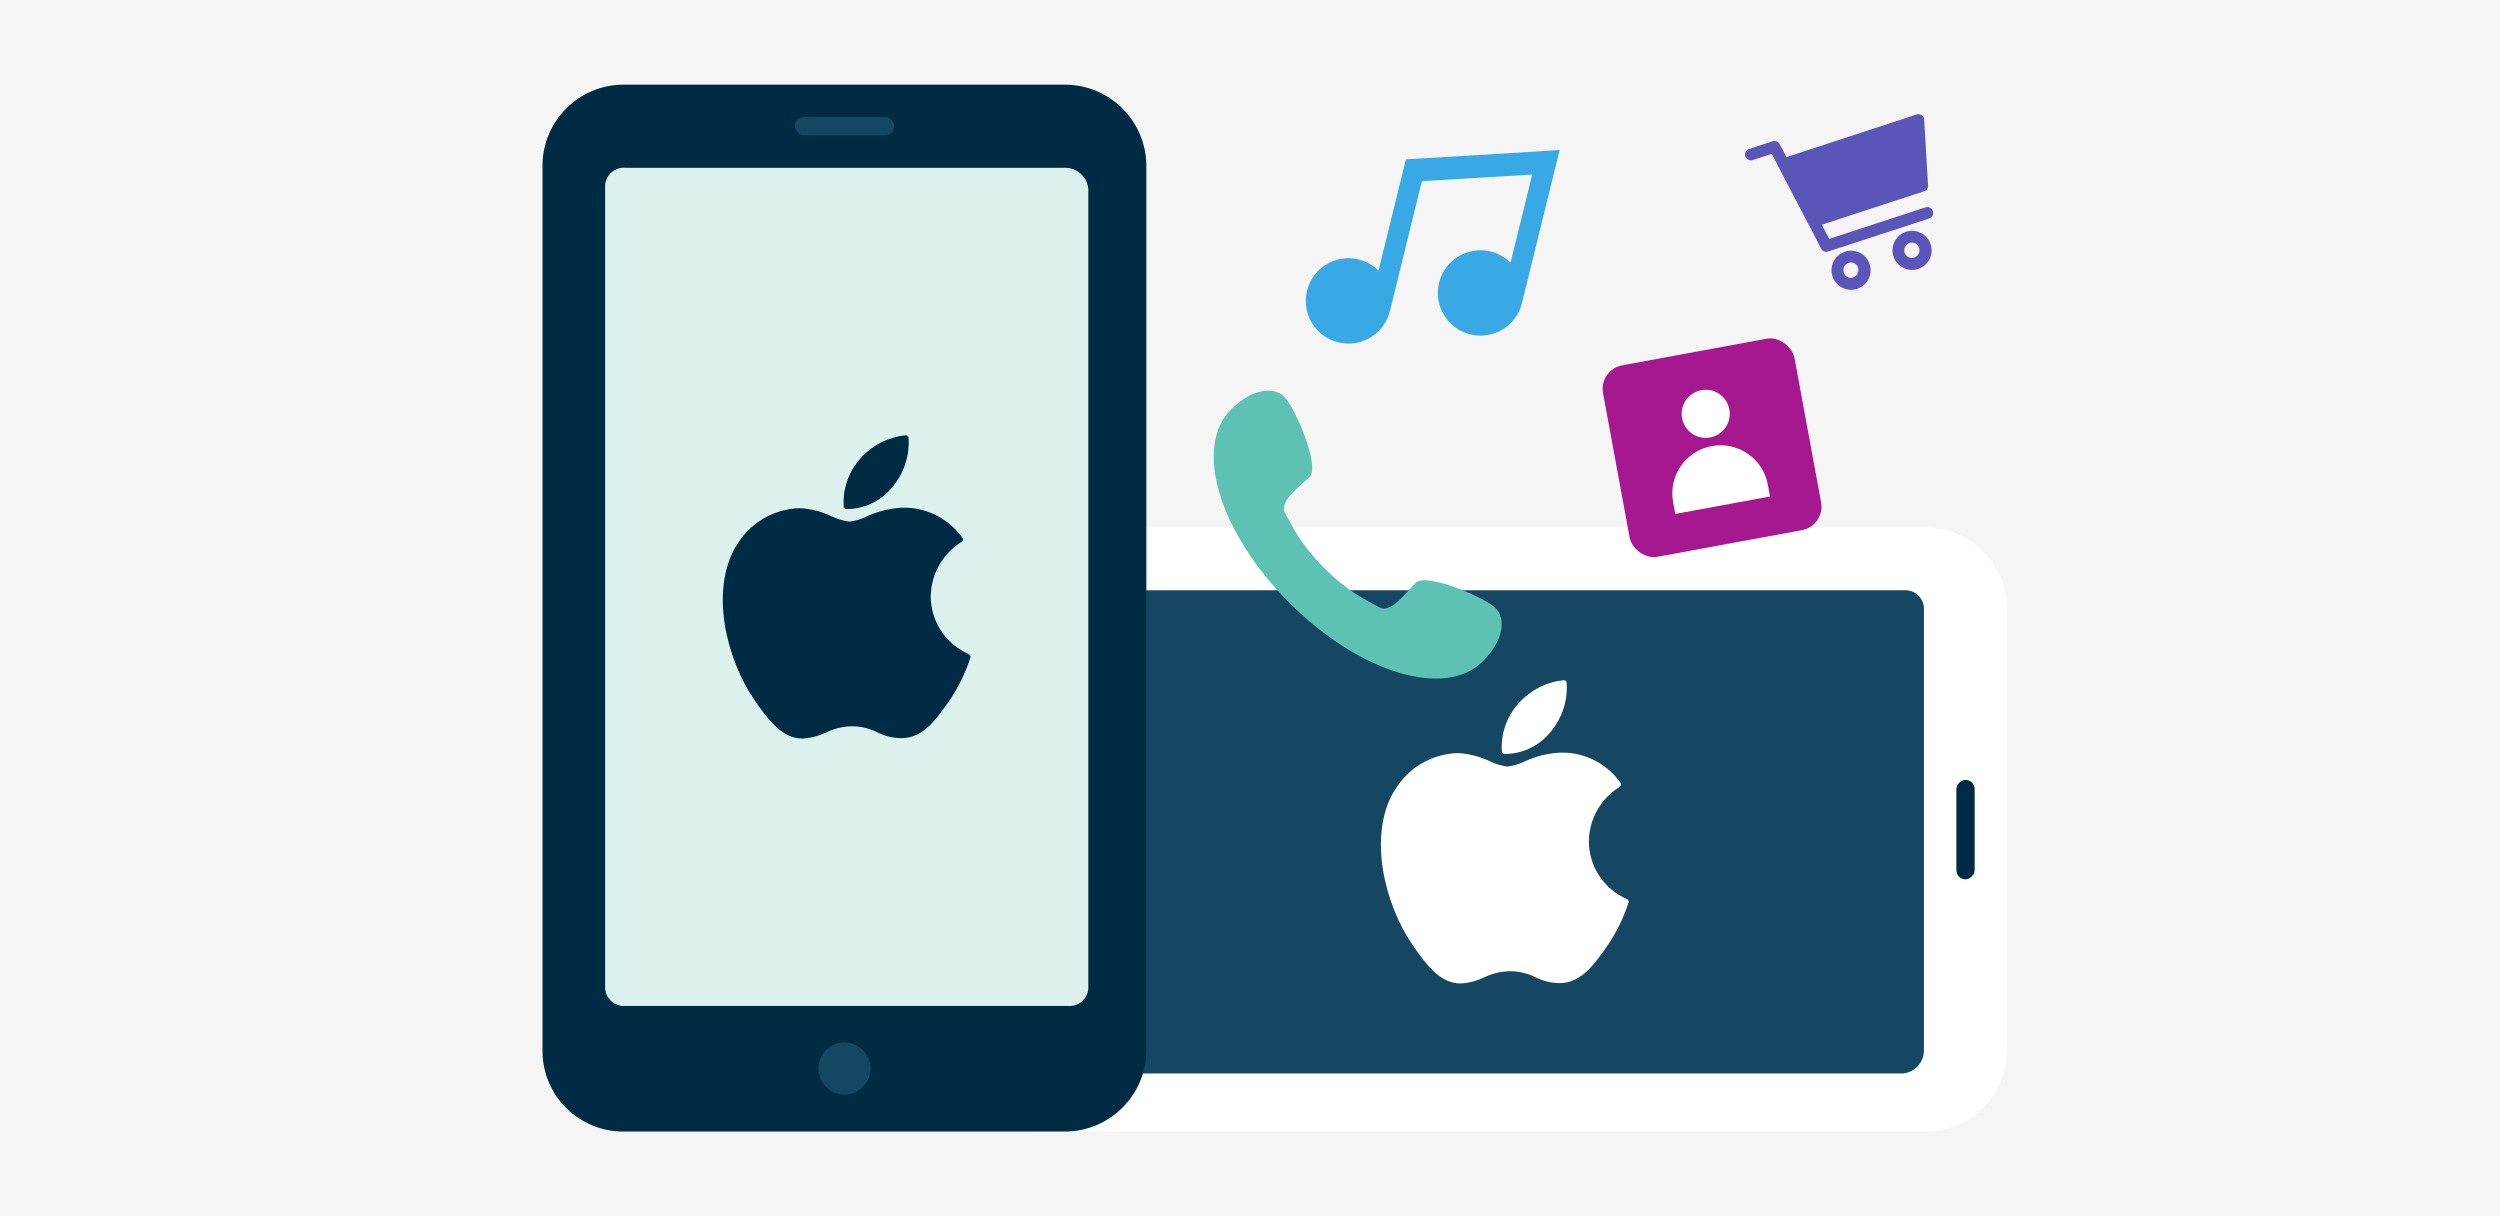
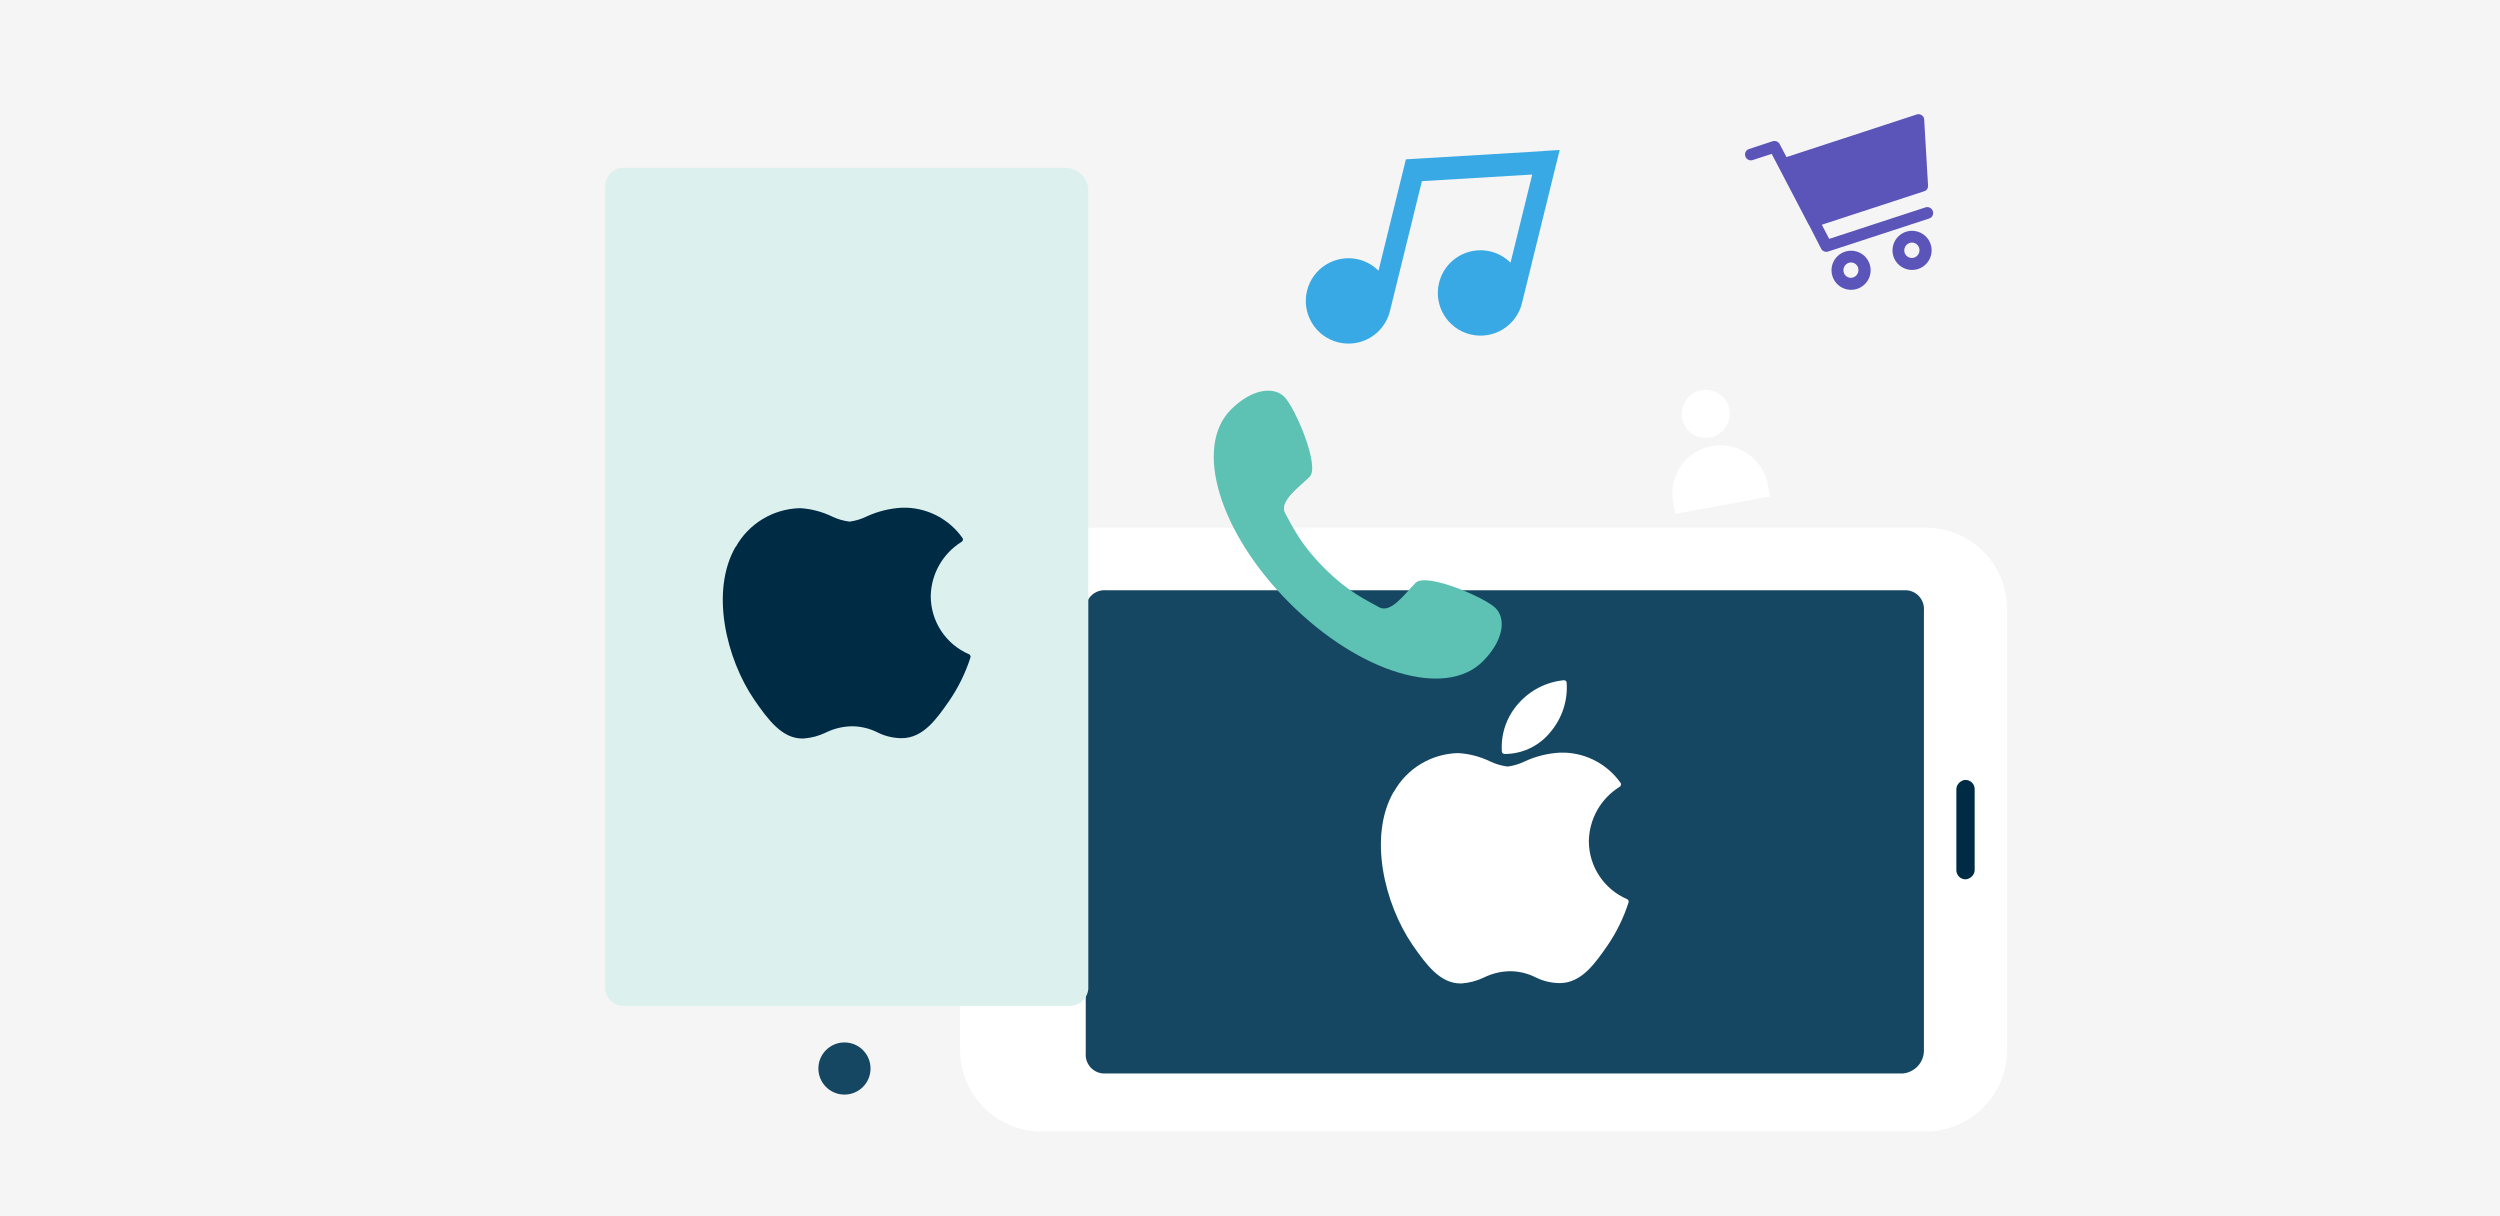
<svg xmlns="http://www.w3.org/2000/svg" viewBox="0 0 370 180">
  <defs>
    <style>.cls-1{fill:#002b45;}.cls-2{fill:#f5f5f5;}.cls-3{fill:#fff;}.cls-4{fill:#dcf1ee;}.cls-5{fill:#154763;}.cls-6{fill:#a51890;}.cls-7{fill:#5c55b9;}.cls-8{filter:url(#drop-shadow-9);}.cls-9{filter:url(#drop-shadow-8);}.cls-10{fill:#38a9e4;filter:url(#drop-shadow-10);}.cls-11{fill:#5dc1b3;filter:url(#drop-shadow-11);}</style>
    <filter id="drop-shadow-8" filterUnits="userSpaceOnUse">
      <feOffset dx="0" dy="2" />
      <feGaussianBlur result="blur" stdDeviation="3" />
      <feFlood flood-color="#000" flood-opacity=".3" />
      <feComposite in2="blur" operator="in" />
      <feComposite in="SourceGraphic" />
    </filter>
    <filter id="drop-shadow-9" filterUnits="userSpaceOnUse">
      <feOffset dx="0" dy="2" />
      <feGaussianBlur result="blur-2" stdDeviation="2" />
      <feFlood flood-color="#000" flood-opacity=".3" />
      <feComposite in2="blur-2" operator="in" />
      <feComposite in="SourceGraphic" />
    </filter>
    <filter id="drop-shadow-10" filterUnits="userSpaceOnUse">
      <feOffset dx="0" dy="2" />
      <feGaussianBlur result="blur-3" stdDeviation="3" />
      <feFlood flood-color="#000" flood-opacity=".3" />
      <feComposite in2="blur-3" operator="in" />
      <feComposite in="SourceGraphic" />
    </filter>
    <filter id="drop-shadow-11" filterUnits="userSpaceOnUse">
      <feOffset dx="0" dy="3" />
      <feGaussianBlur result="blur-4" stdDeviation="4" />
      <feFlood flood-color="#000" flood-opacity=".3" />
      <feComposite in2="blur-4" operator="in" />
      <feComposite in="SourceGraphic" />
    </filter>
  </defs>
  <g id="Background_Copy">
    <rect class="cls-2" width="370" height="180" />
  </g>
  <g id="Artwork">
    <g>
      <g>
        <g>
          <g>
            <g>
              <path id="Path_3643" class="cls-3" d="M153.99,78.09h131.15c6.57,.06,11.87,5.39,11.9,11.95v65.47c-.06,6.55-5.34,11.86-11.9,11.95H153.99c-6.55-.09-11.83-5.4-11.9-11.95V90.05c0-6.55,5.26-11.88,11.81-11.95h.09Z" />
              <path id="Path_3644" class="cls-5" d="M284.74,155.55V90.37c.13-1.53-1-2.88-2.53-3.01h-118.51c-1.53-.13-2.88,1-3.01,2.53v65.97c-.13,1.53,1,2.88,2.53,3.01h118.43c1.72-.17,3.05-1.59,3.09-3.32Z" />
              <circle class="cls-5" cx="151.42" cy="122.78" r="3.86" />
            </g>
            <rect class="cls-1" x="283.54" y="121.43" width="14.71" height="2.71" rx="1.35" ry="1.35" transform="translate(413.68 -168.11) rotate(90)" />
          </g>
          <g>
            <path class="cls-3" d="M206.27,117.17c-3.8,6.59-1.38,16.57,2.76,22.64,2.08,3.02,4.14,5.74,7.11,5.74h.17c1.15-.08,2.28-.38,3.31-.88,1.22-.6,2.55-.92,3.91-.93,1.29,.01,2.57,.32,3.73,.9,1.11,.56,2.33,.85,3.58,.86,3.27,0,5.27-3,7.04-5.52,1.36-1.98,2.42-4.15,3.15-6.43h0c.05-.18-.03-.37-.19-.46h0c-3.44-1.47-5.68-4.85-5.69-8.59,.05-3.29,1.77-6.33,4.57-8.06h0c.09-.05,.15-.14,.17-.23,.04-.09,.04-.19,0-.28-1.9-2.73-4.96-4.41-8.28-4.54h-.73c-1.81,.1-3.58,.54-5.23,1.3-.79,.39-1.64,.64-2.51,.76-.9-.11-1.78-.37-2.6-.76-1.47-.71-3.06-1.13-4.69-1.23h-.11c-3.93,.11-7.52,2.28-9.44,5.72Z" />
            <path class="cls-3" d="M231.48,100.67c-2.62,.25-5.04,1.49-6.77,3.47-1.74,1.95-2.62,4.52-2.43,7.12,.03,.17,.17,.3,.35,.32h.47c2.5-.12,4.83-1.31,6.39-3.27,1.72-2.04,2.57-4.67,2.37-7.33-.03-.18-.2-.31-.39-.3Z" />
          </g>
        </g>
        <g>
          <g>
            <g>
-               <path id="Path_3643-2" class="cls-1" d="M80.29,155.57V24.43c.06-6.57,5.39-11.87,11.95-11.9h65.47c6.55,.06,11.86,5.34,11.95,11.9V155.57c-.09,6.55-5.4,11.83-11.95,11.9H92.24c-6.55,0-11.88-5.26-11.95-11.81v-.09Z" />
              <path id="Path_3644-2" class="cls-4" d="M157.75,24.83H92.57c-1.53-.13-2.88,1-3.01,2.53v118.51c-.13,1.53,1,2.88,2.53,3.01h65.97c1.53,.13,2.88-1,3.01-2.53V27.93c-.17-1.72-1.59-3.05-3.32-3.09Z" />
              <circle class="cls-5" cx="124.98" cy="158.14" r="3.86" />
            </g>
-             <rect class="cls-5" x="117.63" y="17.32" width="14.71" height="2.71" rx="1.35" ry="1.35" />
          </g>
          <g>
            <path class="cls-1" d="M108.87,80.92c-3.8,6.59-1.38,16.57,2.76,22.64,2.08,3.02,4.14,5.74,7.11,5.74h.17c1.15-.08,2.28-.38,3.31-.88,1.22-.6,2.55-.92,3.91-.93,1.29,.01,2.57,.32,3.73,.9,1.11,.56,2.33,.85,3.58,.86,3.27,0,5.27-3,7.04-5.52,1.36-1.98,2.42-4.15,3.15-6.43h0c.05-.18-.03-.37-.19-.46h0c-3.44-1.47-5.68-4.85-5.69-8.59,.05-3.29,1.77-6.33,4.57-8.06h0c.09-.05,.15-.14,.17-.23,.04-.09,.04-.19,0-.28-1.9-2.73-4.96-4.41-8.28-4.54h-.73c-1.81,.1-3.58,.54-5.23,1.3-.79,.39-1.64,.64-2.51,.76-.9-.11-1.78-.37-2.6-.76-1.47-.71-3.06-1.13-4.69-1.23h-.11c-3.93,.11-7.52,2.28-9.44,5.72Z" />
-             <path class="cls-1" d="M134.08,64.42c-2.62,.25-5.04,1.49-6.77,3.47-1.74,1.95-2.62,4.52-2.43,7.12,.03,.17,.17,.3,.35,.32h.47c2.5-.12,4.83-1.31,6.39-3.27,1.72-2.04,2.57-4.67,2.37-7.33-.03-.18-.2-.31-.39-.3Z" />
          </g>
        </g>
      </g>
      <g class="cls-9">
-         <rect class="cls-6" x="238.98" y="49.86" width="28.81" height="28.81" rx="3.54" ry="3.54" transform="translate(-7.45 46.98) rotate(-10.44)" />
        <g>
          <circle class="cls-3" cx="252.45" cy="59.24" r="3.56" transform="translate(-6.56 46.73) rotate(-10.44)" />
          <path class="cls-3" d="M253.33,64.02c-3.87,.71-6.42,4.43-5.71,8.29l.32,1.75,14.02-2.58-.32-1.75c-.71-3.87-4.43-6.42-8.29-5.71h-.01Z" />
        </g>
      </g>
      <g class="cls-8">
        <path class="cls-7" d="M284.43,15.07h0c-.21-.17-.5-.22-.75-.13l-19.28,6.31-1.01-1.93c-.2-.36-.63-.54-1.03-.42l-3.5,1.15c-.45,.14-.7,.61-.56,1.06,0,.01,0,.02,.01,.03,.15,.45,.64,.7,1.09,.55h0l2.81-.92,5.39,10.32c.03,.08,.07,.15,.13,.21l1.82,3.55c.21,.35,.64,.51,1.03,.37l14.93-4.88c.45-.14,.7-.61,.56-1.06,0-.01,0-.02-.01-.04-.15-.45-.64-.7-1.09-.55l-14.25,4.66-1.09-2.09,15.1-4.94c.18-.04,.33-.13,.44-.27,.14-.17,.21-.4,.18-.62l-.57-9.71c0-.26-.12-.51-.34-.66Z" />
        <path class="cls-7" d="M273.06,35.25c-1.52,.5-2.35,2.13-1.85,3.65,.5,1.52,2.13,2.35,3.65,1.85s2.35-2.13,1.85-3.65c-.5-1.52-2.13-2.35-3.65-1.85h0Zm.54,1.65c.58-.19,1.21,.13,1.4,.71,0,0,0,.01,0,.02,.18,.6-.14,1.23-.73,1.43-.58,.19-1.21-.13-1.39-.71,0,0,0-.02,0-.02-.19-.6,.14-1.23,.73-1.43Z" />
        <path class="cls-7" d="M282.09,32.3c-1.52,.5-2.35,2.13-1.86,3.65,.5,1.52,2.13,2.35,3.65,1.86,1.52-.5,2.35-2.13,1.86-3.65h0c-.5-1.52-2.13-2.35-3.65-1.86Zm.51,1.66c.58-.2,1.21,.11,1.42,.69,0,.01,0,.03,.01,.04,.19,.59-.13,1.23-.72,1.43s-1.23-.13-1.43-.72h0c-.18-.59,.14-1.23,.72-1.43Z" />
      </g>
      <path class="cls-10" d="M228.44,20.36l-17.16,1.03-3.21,.19-.17,.7-3.88,15.78c-.79-.78-1.78-1.37-2.94-1.66-3.39-.83-6.81,1.24-7.64,4.63-.83,3.39,1.24,6.81,4.63,7.64,3.39,.83,6.81-1.24,7.64-4.63l4.73-19.23,16.33-.98-3.21,13.05c-.79-.78-1.78-1.37-2.94-1.66-3.39-.83-6.81,1.24-7.64,4.63s1.24,6.81,4.63,7.64,6.81-1.24,7.64-4.63l5.01-20.35v-.04s.14-.53,.14-.53l.43-1.74-2.37,.14Z" />
      <path class="cls-11" d="M221.35,87c-1.59-1.59-10.27-5.3-11.83-3.75s-3.67,4.64-5.45,3.6c-1.78-1.04-4.38-2.08-8.07-5.77s-4.73-6.28-5.77-8.07c-1.04-1.78,2.04-3.89,3.6-5.45,1.56-1.56-2.15-10.24-3.75-11.83s-4.82-1.19-7.9,1.89c-5.53,5.53-1.78,18.17,8.66,28.61,10.44,10.44,23.09,14.18,28.61,8.66,3.08-3.08,3.49-6.3,1.89-7.9Z" />
    </g>
  </g>
</svg>